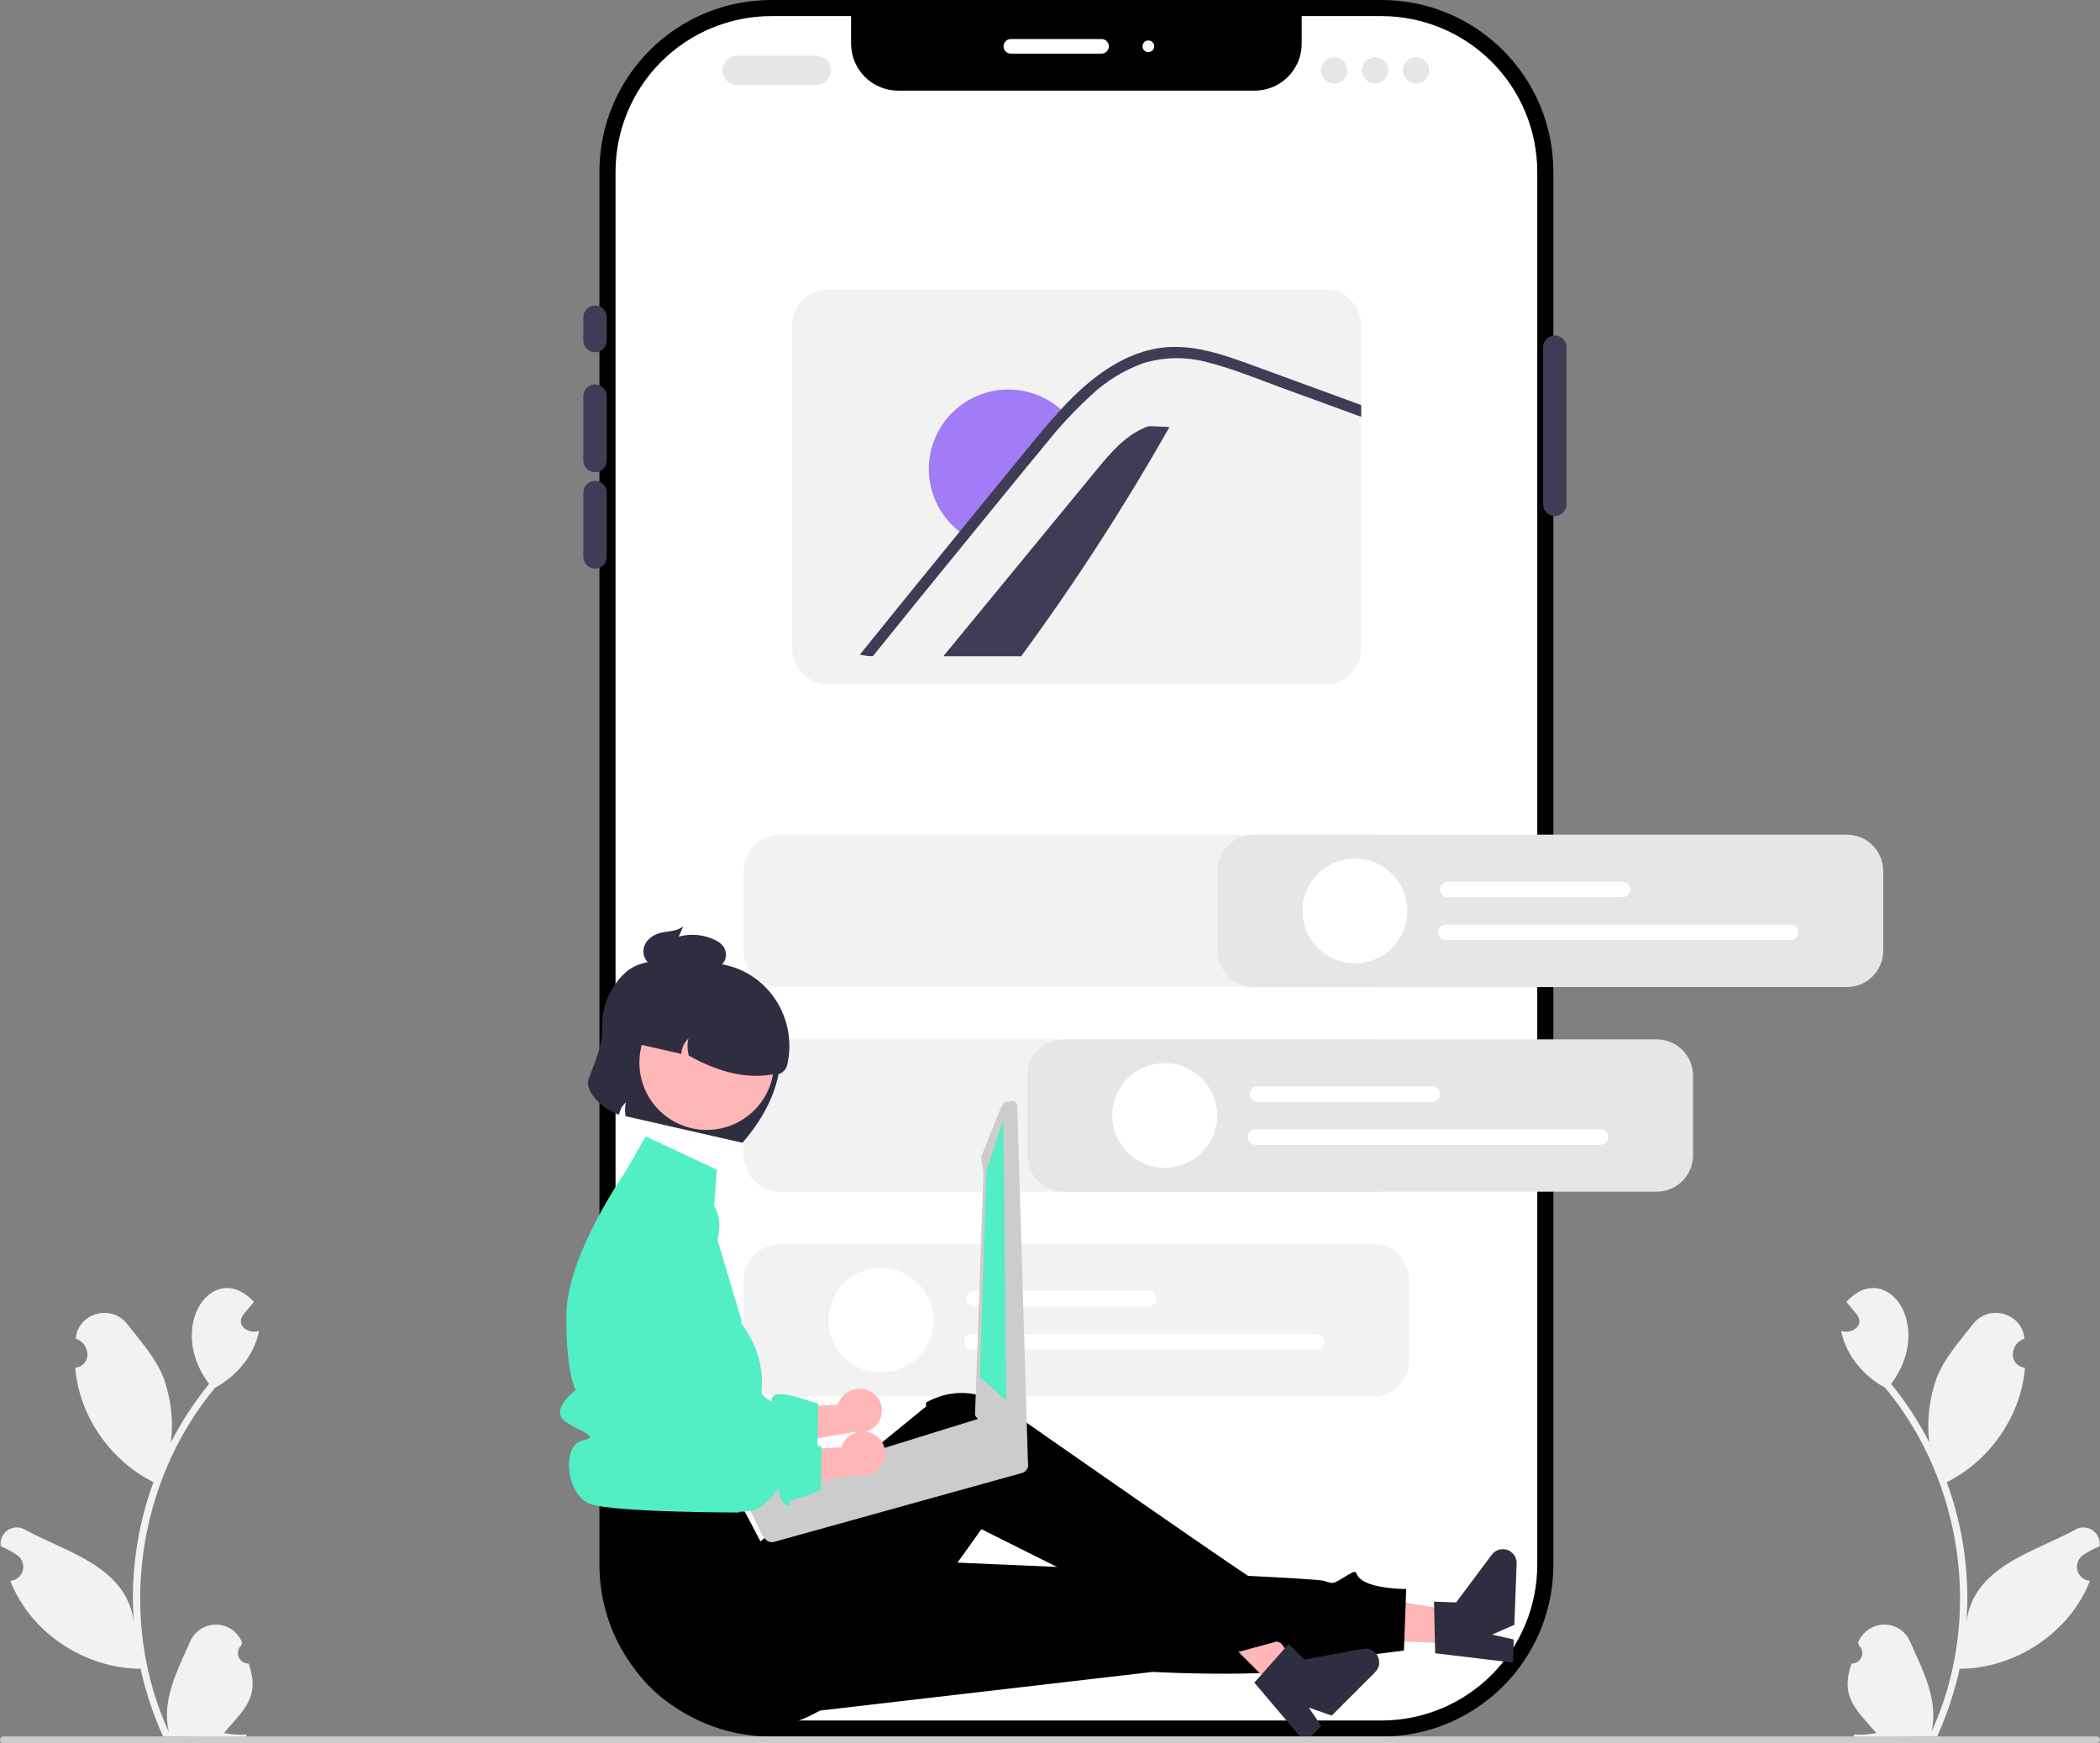
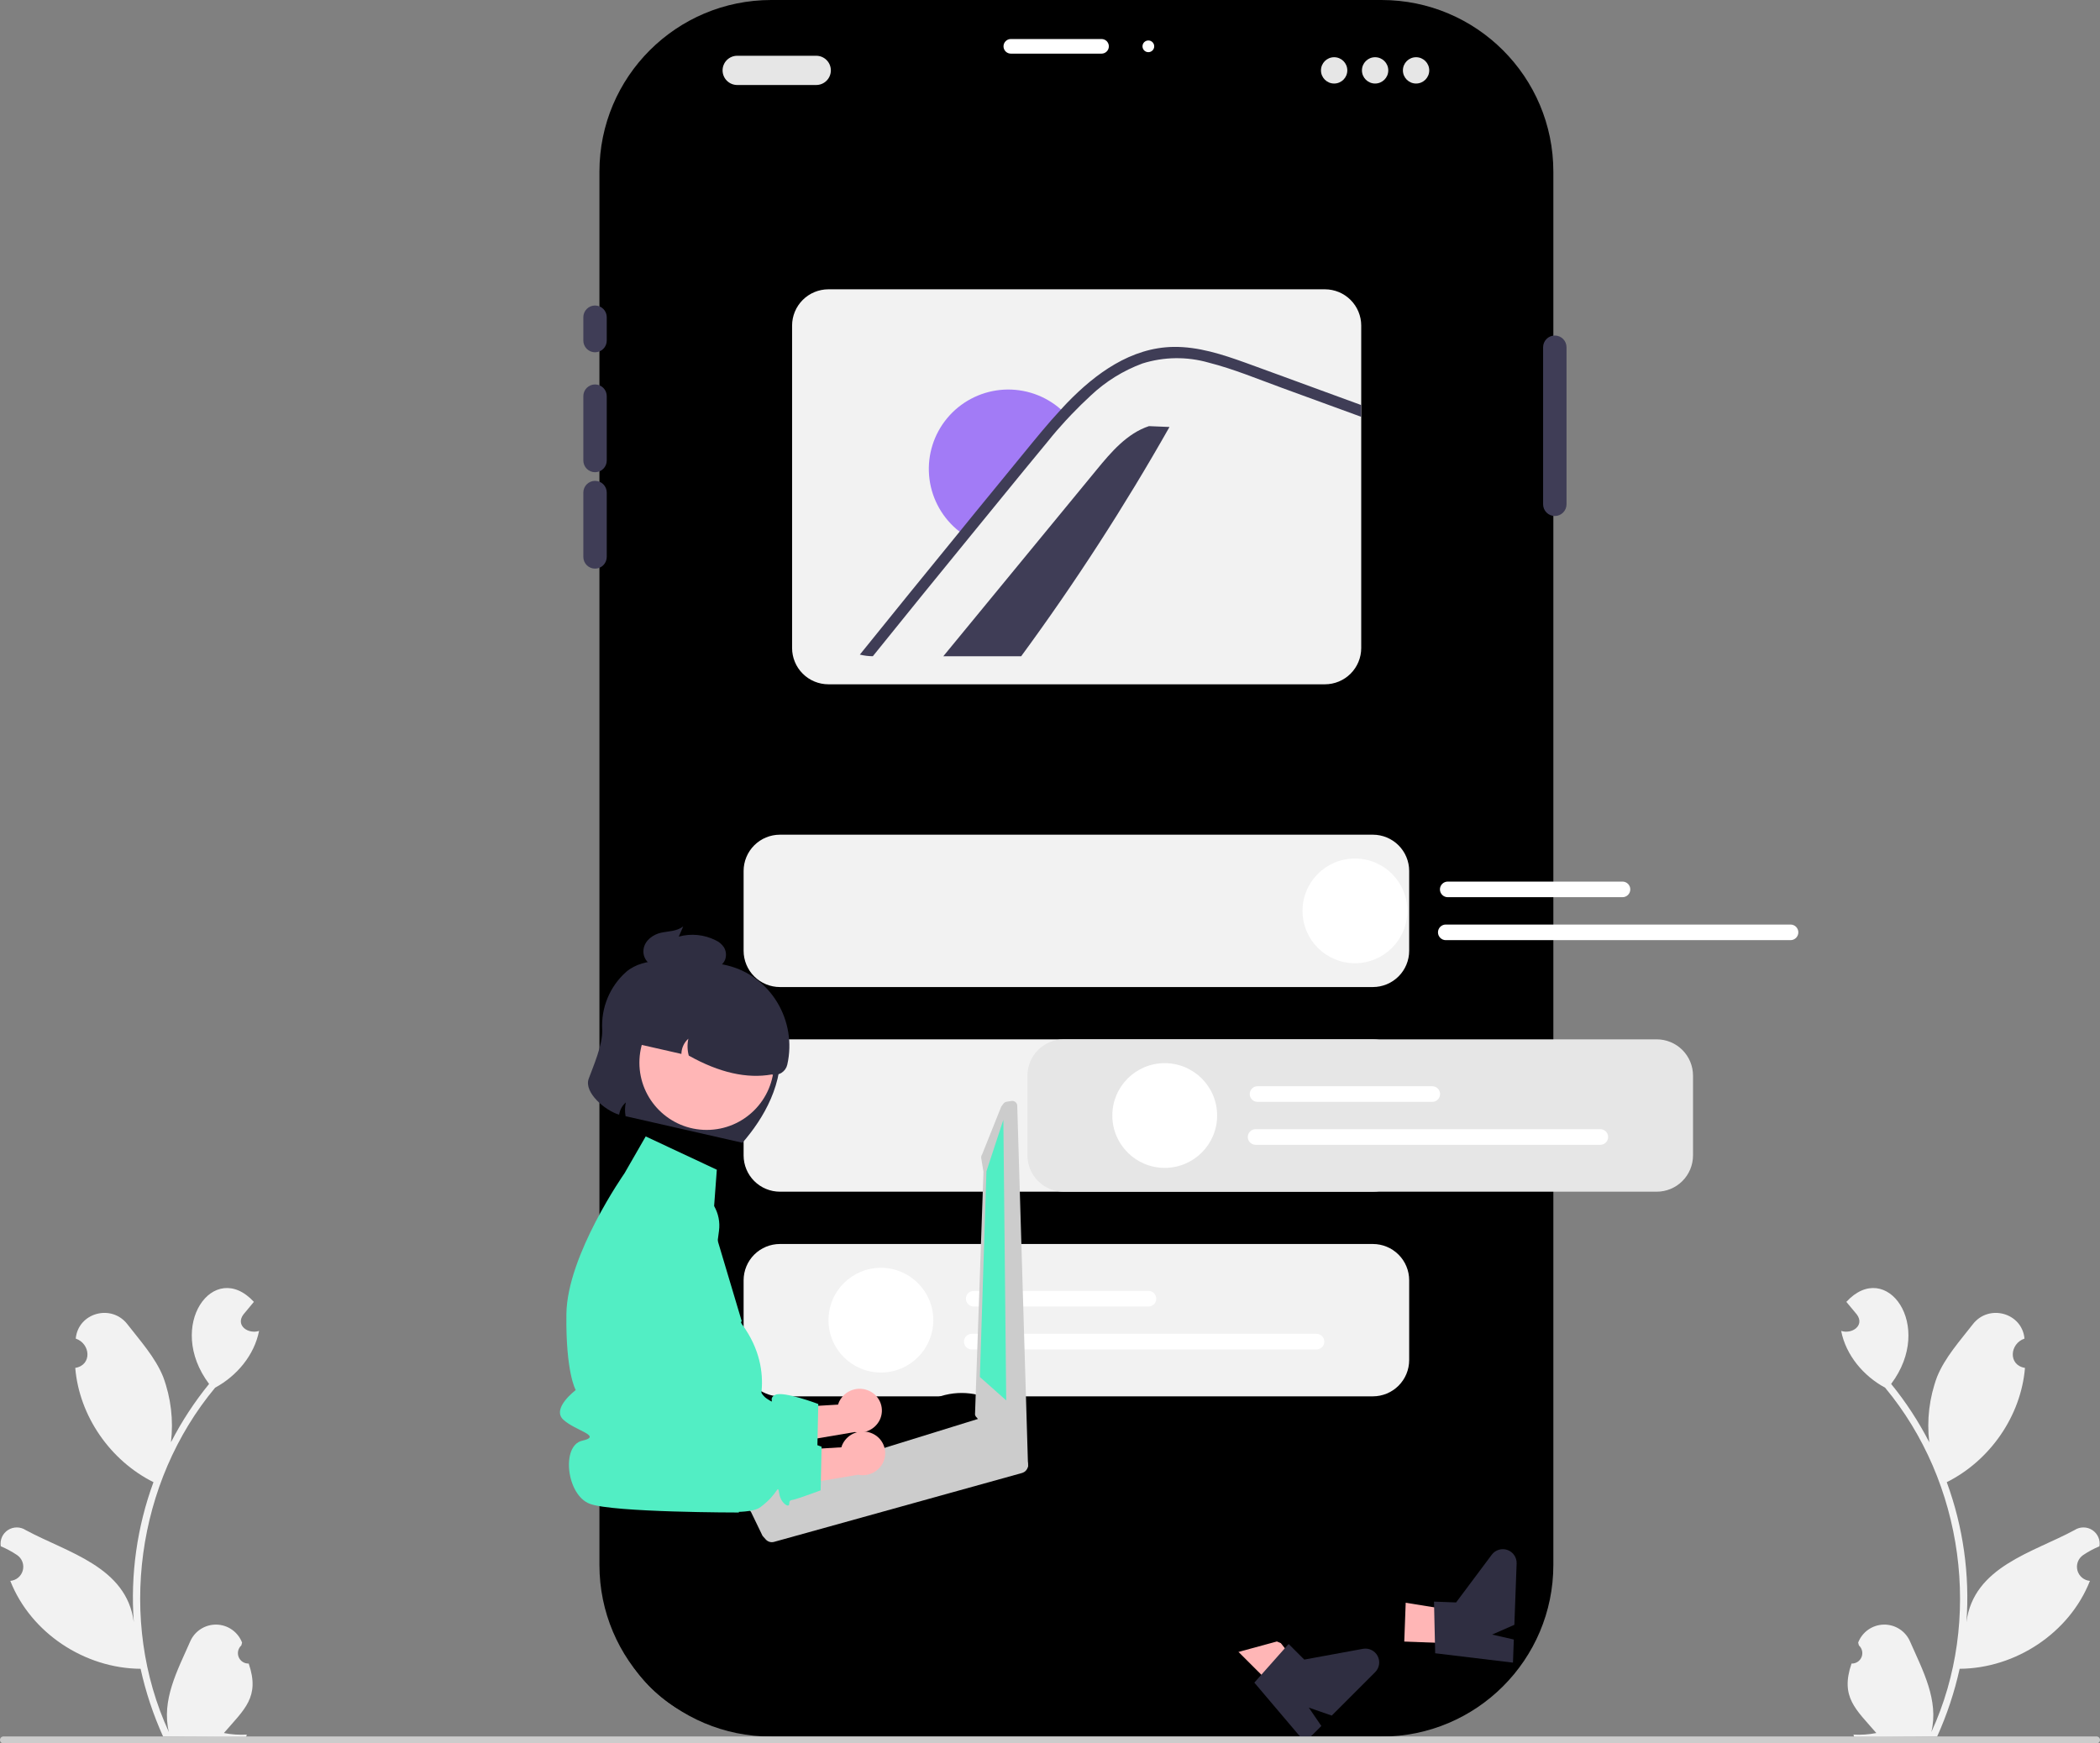
<svg xmlns="http://www.w3.org/2000/svg" width="636" height="528" viewBox="0 0 636 528" fill="none">
  <rect x="0" y="0" width="636" height="528" fill="#808080" stroke="none" />
  <g clip-path="url(#clip0_26_74)">
    <path d="M418.399 0H233.588C204.844 0 181.542 23.281 181.542 51.999V473.939C181.542 502.657 204.844 525.938 233.588 525.938H418.399C447.143 525.938 470.444 502.657 470.444 473.939V51.999C470.444 23.281 447.143 0 418.399 0Z" fill="black" />
-     <path d="M465.57 52.003V473.939C465.556 486.435 460.581 498.414 451.738 507.25C442.894 516.085 430.904 521.056 418.398 521.07H233.59C221.083 521.056 209.093 516.085 200.25 507.25C191.406 498.414 186.432 486.435 186.417 473.939V52.003C186.432 39.507 191.406 27.528 200.25 18.692C209.093 9.857 221.083 4.886 233.59 4.872H257.756V13.213C257.756 16.988 259.258 20.61 261.93 23.28C264.603 25.95 268.227 27.45 272.006 27.45H379.981C383.76 27.45 387.385 25.95 390.057 23.28C392.73 20.61 394.231 16.988 394.231 13.213V4.872H418.398C430.904 4.886 442.894 9.857 451.738 18.692C460.581 27.528 465.556 39.507 465.57 52.003Z" fill="white" />
    <path d="M180.213 106.693C179.273 106.692 178.372 106.318 177.708 105.654C177.043 104.99 176.67 104.09 176.668 103.151V96.068C176.668 95.129 177.042 94.228 177.707 93.563C178.371 92.899 179.273 92.526 180.213 92.526C181.153 92.526 182.055 92.899 182.72 93.563C183.385 94.228 183.758 95.129 183.758 96.068V103.151C183.757 104.09 183.383 104.99 182.719 105.654C182.054 106.318 181.153 106.692 180.213 106.693Z" fill="#3F3D56" />
    <path d="M180.213 143.014C179.273 143.013 178.372 142.639 177.708 141.975C177.043 141.311 176.67 140.411 176.668 139.472V119.974C176.668 119.035 177.042 118.134 177.707 117.47C178.371 116.805 179.273 116.432 180.213 116.432C181.153 116.432 182.055 116.805 182.72 117.47C183.385 118.134 183.758 119.035 183.758 119.974V139.472C183.757 140.411 183.383 141.311 182.719 141.975C182.054 142.639 181.153 143.013 180.213 143.014Z" fill="#3F3D56" />
    <path d="M180.213 172.214C179.273 172.213 178.372 171.839 177.708 171.175C177.043 170.511 176.67 169.611 176.668 168.672V149.174C176.668 148.234 177.042 147.334 177.707 146.669C178.371 146.005 179.273 145.632 180.213 145.632C181.153 145.632 182.055 146.005 182.72 146.669C183.385 147.334 183.758 148.234 183.758 149.174V168.672C183.757 169.611 183.383 170.511 182.719 171.175C182.054 171.839 181.153 172.213 180.213 172.214Z" fill="#3F3D56" />
    <path d="M470.887 156.276C469.947 156.275 469.046 155.902 468.382 155.238C467.717 154.574 467.343 153.673 467.342 152.734V105.158C467.342 104.219 467.716 103.318 468.381 102.654C469.045 101.989 469.947 101.616 470.887 101.616C471.827 101.616 472.729 101.989 473.394 102.654C474.058 103.318 474.432 104.219 474.432 105.158V152.734C474.431 153.673 474.057 154.574 473.393 155.238C472.728 155.902 471.827 156.275 470.887 156.276Z" fill="#3F3D56" />
    <path d="M333.608 16.244H306.136C305.548 16.244 304.985 16.011 304.569 15.595C304.154 15.18 303.92 14.617 303.92 14.03C303.92 13.443 304.154 12.88 304.569 12.465C304.985 12.05 305.548 11.817 306.136 11.817H333.608C334.196 11.817 334.759 12.05 335.175 12.465C335.59 12.88 335.824 13.443 335.824 14.03C335.824 14.617 335.59 15.18 335.175 15.595C334.759 16.011 334.196 16.244 333.608 16.244Z" fill="white" />
    <path d="M347.787 15.801C348.766 15.801 349.56 15.008 349.56 14.03C349.56 13.052 348.766 12.259 347.787 12.259C346.808 12.259 346.015 13.052 346.015 14.03C346.015 15.008 346.808 15.801 347.787 15.801Z" fill="white" />
    <path d="M560.746 503.818C561.393 503.841 562.031 503.665 562.575 503.314C563.119 502.963 563.542 502.453 563.786 501.854C564.03 501.254 564.084 500.595 563.94 499.964C563.796 499.333 563.462 498.761 562.982 498.327C562.9 498.011 562.84 497.785 562.758 497.469C563.362 495.892 564.423 494.531 565.807 493.561C567.19 492.591 568.832 492.055 570.522 492.023C572.211 491.991 573.872 492.464 575.291 493.381C576.71 494.298 577.823 495.618 578.486 497.171C582.313 505.889 587.243 514.904 584.926 524.568C600.518 490.721 594.707 448.858 570.915 420.266C564.38 416.75 559.051 410.444 557.609 403.077C560.837 404.135 564.823 401.482 562.372 398.12C561.311 396.836 560.24 395.562 559.179 394.278C571.276 381.158 586.032 401.456 572.747 419.135C577.2 424.605 581.069 430.526 584.289 436.799C583.496 430.112 584.302 423.333 586.643 417.018C589.02 411.131 593.533 406.149 597.5 401.041C602.324 394.818 612.4 397.572 613.132 405.404C608.64 406.927 608.116 413.436 613.279 414.277C612.068 428.871 602.661 442.363 589.589 448.883C594.569 462.432 596.6 476.886 595.549 491.281C597.707 474.449 615.729 470.197 628.289 463.396C629.088 462.873 630.021 462.594 630.976 462.593C631.93 462.591 632.864 462.868 633.665 463.388C634.465 463.908 635.096 464.649 635.482 465.521C635.867 466.394 635.99 467.36 635.836 468.301C634.1 469.025 632.441 469.92 630.883 470.972C630.152 471.473 629.595 472.187 629.287 473.016C628.979 473.846 628.935 474.75 629.162 475.606C629.388 476.461 629.874 477.226 630.553 477.794C631.231 478.363 632.069 478.708 632.951 478.782C626.738 494.578 610.387 505.3 593.49 505.402C591.934 512.467 589.646 519.351 586.665 525.944L561.587 526.183C561.495 525.905 561.411 525.618 561.327 525.341C563.65 525.465 565.979 525.304 568.263 524.862C562.052 517.655 557.268 513.994 560.746 503.818Z" fill="#F2F2F2" />
    <path d="M75.324 503.818C74.677 503.841 74.038 503.665 73.495 503.314C72.951 502.963 72.528 502.453 72.284 501.854C72.04 501.254 71.986 500.595 72.13 499.964C72.273 499.333 72.608 498.761 73.088 498.327C73.17 498.011 73.23 497.785 73.312 497.469C72.708 495.892 71.646 494.531 70.263 493.561C68.88 492.591 67.238 492.055 65.548 492.023C63.858 491.991 62.197 492.464 60.778 493.381C59.359 494.298 58.247 495.618 57.583 497.171C53.757 505.889 48.826 514.904 51.144 524.568C35.552 490.721 41.363 448.858 65.155 420.266C71.689 416.75 77.019 410.444 78.461 403.077C75.233 404.135 71.247 401.482 73.698 398.12C74.759 396.836 75.83 395.562 76.89 394.278C64.794 381.158 50.038 401.456 63.322 419.135C58.869 424.605 55.001 430.526 51.78 436.799C52.574 430.112 51.767 423.333 49.427 417.018C47.05 411.131 42.537 406.149 38.57 401.041C33.746 394.818 23.67 397.572 22.938 405.404C27.43 406.927 27.953 413.436 22.791 414.277C24.002 428.871 33.409 442.363 46.48 448.883C41.501 462.432 39.469 476.886 40.521 491.281C38.363 474.449 20.341 470.197 7.781 463.396C6.982 462.873 6.049 462.594 5.094 462.593C4.14 462.591 3.205 462.868 2.405 463.388C1.605 463.908 0.974 464.649 0.588 465.521C0.203 466.394 0.079 467.36 0.234 468.301C1.969 469.025 3.629 469.92 5.187 470.972C5.917 471.473 6.475 472.187 6.783 473.016C7.091 473.846 7.135 474.75 6.908 475.606C6.682 476.461 6.196 477.226 5.517 477.794C4.839 478.363 4.001 478.708 3.118 478.782C9.332 494.578 25.682 505.3 42.58 505.402C44.136 512.467 46.423 519.351 49.404 525.944L74.483 526.183C74.575 525.905 74.659 525.618 74.742 525.341C72.42 525.465 70.091 525.304 67.807 524.862C74.018 517.655 78.803 513.994 75.325 503.818L75.324 503.818Z" fill="#F2F2F2" />
    <path d="M247.198 25.742H223.27C222.095 25.742 220.968 25.275 220.137 24.445C219.306 23.615 218.839 22.489 218.839 21.315C218.839 20.141 219.306 19.015 220.137 18.184C220.968 17.354 222.095 16.888 223.27 16.888H247.198C248.373 16.888 249.5 17.354 250.331 18.184C251.162 19.015 251.629 20.141 251.629 21.315C251.629 22.489 251.162 23.615 250.331 24.445C249.5 25.275 248.373 25.742 247.198 25.742Z" fill="#E6E6E6" />
    <path d="M404.055 25.299C406.258 25.299 408.043 23.515 408.043 21.315C408.043 19.114 406.258 17.33 404.055 17.33C401.853 17.33 400.067 19.114 400.067 21.315C400.067 23.515 401.853 25.299 404.055 25.299Z" fill="#E6E6E6" />
    <path d="M416.462 25.299C418.664 25.299 420.45 23.515 420.45 21.315C420.45 19.114 418.664 17.33 416.462 17.33C414.259 17.33 412.474 19.114 412.474 21.315C412.474 23.515 414.259 25.299 416.462 25.299Z" fill="#E6E6E6" />
    <path d="M428.869 25.299C431.071 25.299 432.857 23.515 432.857 21.315C432.857 19.114 431.071 17.33 428.869 17.33C426.666 17.33 424.881 19.114 424.881 21.315C424.881 23.515 426.666 25.299 428.869 25.299Z" fill="#E6E6E6" />
    <path d="M401.267 87.618H250.879C247.965 87.622 245.173 88.78 243.113 90.838C241.053 92.897 239.894 95.687 239.89 98.597V196.268C239.894 199.178 241.053 201.969 243.113 204.027C245.173 206.085 247.965 207.243 250.879 207.247H401.267C404.181 207.244 406.974 206.087 409.034 204.028C411.095 201.97 412.253 199.179 412.256 196.268V98.597C412.253 95.686 411.095 92.895 409.034 90.837C406.974 88.778 404.181 87.621 401.267 87.618Z" fill="#F2F2F2" />
    <path d="M354.185 129.314C340.595 153.322 325.597 176.507 309.271 198.748H285.688C301.135 179.946 316.594 161.144 332.064 142.342C336.502 136.928 341.318 131.256 347.976 129.056L354.185 129.314Z" fill="#3F3D56" />
    <path d="M322.844 125.464C320.384 128.025 318.027 130.689 315.808 133.456C310.923 139.334 306.106 145.263 301.272 151.176C298.262 154.854 295.252 158.532 292.276 162.21C291.331 161.603 290.434 160.925 289.592 160.181C284.839 156.06 281.891 150.242 281.38 143.974C280.868 137.706 282.834 131.488 286.856 126.651C290.878 121.815 296.637 118.744 302.897 118.098C309.158 117.453 315.423 119.282 320.349 123.196C321.237 123.888 322.071 124.646 322.844 125.464Z" fill="#A27BF6" />
    <path d="M412.256 122.672V126.24L410.661 125.656L388.213 117.457C380.902 114.792 373.609 111.746 366.058 109.825C359.489 107.947 352.513 108.036 345.995 110.081C340.184 112.229 334.867 115.527 330.362 119.777C328.368 121.618 326.436 123.504 324.566 125.461C323.955 126.107 323.343 126.754 322.741 127.4C320.933 129.366 319.187 131.376 317.53 133.456C312.647 139.335 307.826 145.268 302.996 151.174C299.983 154.857 296.97 158.531 293.992 162.206C284.049 174.363 274.165 186.543 264.34 198.747C263.017 198.732 261.699 198.566 260.414 198.251C270.437 185.811 280.507 173.403 290.625 161.028C290.855 160.745 291.086 160.462 291.316 160.178C292.503 158.7 293.718 157.212 294.923 155.733C299.965 149.562 305.011 143.397 310.059 137.237C313.728 132.757 317.37 128.259 321.323 124.009C321.562 123.734 321.81 123.469 322.067 123.194C322.448 122.787 322.829 122.389 323.219 121.972C331.806 113.109 342.521 105.274 355.353 105.061C362.903 104.946 370.197 107.337 377.215 109.86C384.775 112.596 392.307 115.376 399.858 118.139L412.256 122.672Z" fill="#3F3D56" />
    <path d="M415.792 422.891H236.196C233.282 422.888 230.489 421.73 228.429 419.672C226.369 417.614 225.211 414.823 225.207 411.913V387.73C225.211 384.819 226.369 382.029 228.429 379.97C230.489 377.912 233.282 376.755 236.196 376.751H415.792C418.705 376.755 421.498 377.912 423.558 379.97C425.618 382.029 426.777 384.819 426.78 387.73V411.913C426.777 414.823 425.618 417.614 423.558 419.672C421.498 421.73 418.705 422.888 415.792 422.891Z" fill="#F2F2F2" />
    <path d="M415.792 298.933H236.196C233.282 298.93 230.489 297.772 228.429 295.714C226.369 293.656 225.211 290.865 225.207 287.954V263.771C225.211 260.861 226.369 258.07 228.429 256.012C230.489 253.954 233.282 252.796 236.196 252.793H415.792C418.705 252.796 421.498 253.954 423.558 256.012C425.618 258.07 426.777 260.861 426.78 263.771V287.954C426.777 290.865 425.618 293.656 423.558 295.714C421.498 297.772 418.705 298.93 415.792 298.933Z" fill="#F2F2F2" />
    <path d="M415.792 360.912H236.196C233.282 360.909 230.489 359.751 228.429 357.693C226.369 355.635 225.211 352.844 225.207 349.934V325.75C225.211 322.84 226.369 320.049 228.429 317.991C230.489 315.933 233.282 314.775 236.196 314.772H415.792C418.705 314.775 421.498 315.933 423.558 317.991C425.618 320.049 426.777 322.84 426.78 325.75V349.934C426.777 352.844 425.618 355.635 423.558 357.693C421.498 359.751 418.705 360.909 415.792 360.912Z" fill="#F2F2F2" />
    <path d="M347.813 395.682H294.897C294.269 395.682 293.667 395.433 293.223 394.99C292.779 394.546 292.529 393.944 292.529 393.317C292.529 392.69 292.779 392.088 293.223 391.645C293.667 391.201 294.269 390.952 294.897 390.952H347.813C348.441 390.952 349.043 391.201 349.487 391.645C349.931 392.088 350.18 392.69 350.18 393.317C350.18 393.944 349.931 394.546 349.487 394.99C349.043 395.433 348.441 395.682 347.813 395.682Z" fill="white" />
    <path d="M398.708 408.69H294.305C293.677 408.69 293.075 408.441 292.631 407.998C292.187 407.554 291.938 406.953 291.938 406.325C291.938 405.698 292.187 405.097 292.631 404.653C293.075 404.209 293.677 403.96 294.305 403.96H398.708C399.336 403.96 399.938 404.209 400.382 404.653C400.826 405.097 401.075 405.698 401.075 406.325C401.075 406.953 400.826 407.554 400.382 407.998C399.938 408.441 399.336 408.69 398.708 408.69Z" fill="white" />
    <path d="M266.784 415.679C275.549 415.679 282.655 408.579 282.655 399.821C282.655 391.064 275.549 383.964 266.784 383.964C258.018 383.964 250.912 391.064 250.912 399.821C250.912 408.579 258.018 415.679 266.784 415.679Z" fill="white" />
    <path d="M263.247 421.241C261.628 420.485 259.777 420.39 258.088 420.976C256.399 421.563 255.007 422.785 254.206 424.381C254.048 424.709 253.918 425.048 253.816 425.397L229.916 426.824L226.374 439.195L258.903 433.704C260.382 434.013 261.923 433.824 263.283 433.166C264.644 432.508 265.748 431.419 266.424 430.068C266.801 429.296 267.022 428.457 267.075 427.599C267.128 426.741 267.011 425.882 266.731 425.069C266.451 424.257 266.014 423.507 265.444 422.863C264.874 422.22 264.183 421.694 263.41 421.317C263.356 421.291 263.302 421.266 263.247 421.241Z" fill="#FFB6B6" />
    <path d="M210.493 360.218C208.918 359.574 207.222 359.277 205.522 359.346C203.822 359.415 202.157 359.849 200.639 360.619C199.122 361.389 197.789 362.476 196.729 363.807C195.67 365.137 194.91 366.68 194.501 368.33L187.93 394.843L189.166 441.224C189.166 441.224 223.464 447.799 229.222 443.573C234.98 439.346 234.439 436.2 234.98 439.346C235.52 442.492 237.992 443.813 238.026 442.561C238.06 441.309 238.34 441.523 239.775 441.146C241.209 440.769 247.542 438.437 247.542 438.437L247.826 425.213C247.826 425.213 237.356 421.248 234.816 422.431C232.277 423.614 235.357 425.577 232.277 423.614C229.196 421.651 228.859 415.454 228.333 421.039C227.806 426.623 226.264 427.663 223.954 425.18C221.645 422.697 210.945 424.283 210.945 424.283L217.754 372.725C218.096 370.132 217.569 367.498 216.256 365.236C214.942 362.973 212.916 361.209 210.493 360.218Z" fill="#52EEC4" />
    <path d="M441.467 497.762L441.828 487.996L404.296 481.958L403.764 496.372L441.467 497.762Z" fill="#FFB6B6" />
    <path d="M434.654 500.702L434.298 485.065L440.989 485.312L451.791 470.856C452.324 470.142 453.072 469.617 453.925 469.357C454.779 469.098 455.692 469.118 456.534 469.414C457.375 469.711 458.099 470.268 458.6 471.005C459.102 471.741 459.355 472.619 459.322 473.509L458.636 492.085L451.899 495.043L458.471 496.537L458.213 503.541L434.654 500.702Z" fill="#2F2E41" />
    <path d="M230.233 520.158L349.111 506.347C349.111 506.347 400.446 509.309 412.491 501.481L425.192 499.879L425.88 481.238C425.88 481.238 418.113 481.296 413.648 479.217C409.182 477.138 412.286 474.594 408.028 477.095C403.771 479.597 404.221 479.897 400.929 478.748C397.637 477.598 246.686 471.433 246.686 471.433L230.233 520.158Z" fill="black" />
    <path d="M386.883 512.069L393.795 505.154L370.39 475.225L360.188 485.43L386.883 512.069Z" fill="#FFB6B6" />
    <path d="M379.886 509.595L390.27 497.89L395.007 502.618L412.767 499.36C413.644 499.199 414.549 499.322 415.351 499.712C416.153 500.102 416.81 500.737 417.224 501.526C417.639 502.315 417.791 503.215 417.657 504.096C417.523 504.977 417.111 505.792 416.481 506.423L403.333 519.574L396.381 517.165L400.182 522.726L395.225 527.685L379.886 509.595Z" fill="#2F2E41" />
    <path d="M183.332 455.111L184.514 482.558C185.905 514.87 221.521 534.426 249.139 517.556C249.648 517.245 250.158 516.923 250.671 516.589C250.671 516.589 261.141 513.78 260.823 509.331C260.505 504.883 263.063 502.717 265.326 503.931C267.59 505.144 297.226 463.121 297.226 463.121C297.226 463.121 358.801 493.809 372.384 501.033L386.717 497.131C386.717 497.131 392.112 499.677 390.169 495.995C388.226 492.314 387.877 494.077 387.28 490.066C386.683 486.055 385.156 481.082 384.23 481.291C383.304 481.5 308.055 428.879 308.055 428.879C308.055 428.879 295.796 416.483 280.589 424.667C280.272 425.87 280.543 425.912 280.543 425.912L230.309 466.808L223.211 453.34L183.332 455.111Z" fill="black" />
    <path d="M217.095 354.259L195.557 344.174L189.109 355.384C189.109 355.384 171.791 380.075 171.54 397.888C171.289 415.701 174.362 420.998 174.362 420.998C174.362 420.998 166.896 426.575 170.629 429.985C174.362 433.394 182.628 434.865 176.28 436.343C169.931 437.821 171.54 452.784 178.63 455.44C185.719 458.096 223.794 458.073 223.794 458.073C223.452 456.913 223.427 455.683 223.721 454.509C224.016 453.336 224.619 452.263 225.469 451.402C228.421 448.446 231.079 450.567 228.421 445.965C225.762 441.363 221.331 444.019 224.876 437.821C228.421 431.623 228.419 429.771 228.419 429.771C228.419 429.771 235.646 416.03 224.761 401.123C224.098 400.215 224.655 400.18 224.655 400.18L215.866 370.752L217.095 354.259Z" fill="#52EEC4" />
    <path d="M182.386 311.854C182.568 316.399 179.701 322.839 178.289 326.722C176.78 330.874 183.322 336.385 187.51 337.591C187.728 336.153 188.446 334.838 189.538 333.876C189.236 335.246 189.21 336.663 189.461 338.044L224.862 346.097C231.231 338.728 237.635 328.134 236.238 315.358C236.573 312.932 236.182 310.461 235.116 308.256C234.051 306.05 232.356 304.209 230.247 302.962L212.349 292.398C204.737 290.667 195.15 289.621 189.651 294.328C187.195 296.511 185.265 299.223 184.006 302.258C182.748 305.293 182.194 308.574 182.386 311.854Z" fill="#2F2E41" />
    <path d="M214.03 342.204C225.287 342.204 234.413 333.086 234.413 321.839C234.413 310.592 225.287 301.474 214.03 301.474C202.773 301.474 193.647 310.592 193.647 321.839C193.647 333.086 202.773 342.204 214.03 342.204Z" fill="#FFB6B6" />
    <path d="M190.152 310.959L189.168 315.276L206.363 319.187C206.379 318.314 206.574 317.454 206.938 316.66C207.302 315.866 207.826 315.156 208.478 314.574C208.107 316.266 208.149 318.023 208.601 319.696C217.875 324.895 226.233 326.737 233.728 325.411C234.744 325.642 235.81 325.461 236.691 324.907C237.572 324.353 238.198 323.472 238.429 322.457C241.444 309.222 233.544 295.696 220.362 292.41C217.158 291.61 213.827 291.457 210.563 291.96C207.299 292.463 204.168 293.612 201.354 295.339C198.54 297.067 196.1 299.338 194.176 302.021C192.253 304.703 190.884 307.742 190.152 310.959Z" fill="#2F2E41" />
    <path d="M200.205 282.479C202.472 281.988 204.872 282.107 206.922 280.572L205.578 283.656C209.305 282.635 213.279 283.032 216.731 284.769C217.757 285.228 218.632 285.969 219.256 286.904C219.591 287.469 219.794 288.102 219.852 288.756C219.909 289.411 219.819 290.069 219.588 290.684C219.367 291.212 219.039 291.687 218.625 292.081C218.21 292.474 217.717 292.777 217.179 292.97C216.225 293.256 215.225 293.361 214.232 293.278C210.047 293.181 205.862 293.083 201.677 292.986C200.083 293.085 198.489 292.775 197.047 292.087C196.281 291.614 195.669 290.928 195.288 290.113C194.906 289.297 194.771 288.388 194.899 287.498C195.298 284.695 197.938 282.971 200.205 282.479Z" fill="#2F2E41" />
    <path d="M310.772 442.085C310.723 442.027 310.667 441.975 310.605 441.932C310.453 441.755 310.267 441.61 310.059 441.505L308.567 440.707L298.666 429.724C298.092 429.425 297.426 429.362 296.806 429.546L296.781 429.554L292.539 430.864L288.891 431.995L283.795 433.574L249.086 444.312L226.271 451.369C225.654 451.564 225.139 451.993 224.835 452.564C224.532 453.135 224.466 453.802 224.65 454.422C224.757 454.763 224.934 455.078 225.171 455.347L225.897 456.154L227.419 457.849L230.948 465.154L231.926 466.246C232.238 466.593 232.643 466.845 233.093 466.971C233.542 467.097 234.019 467.092 234.466 466.958L309.629 446.075C310.019 445.949 310.373 445.729 310.658 445.434C310.943 445.139 311.151 444.779 311.264 444.384C311.377 443.99 311.391 443.574 311.305 443.173C311.22 442.772 311.036 442.398 310.772 442.085Z" fill="#CCCCCC" />
    <path d="M306.309 333.439L304.854 333.675C304.455 333.741 304.098 333.962 303.862 334.29L303.22 335.186L297.436 349.638C297.2 349.968 297.106 350.379 297.173 350.779L297.851 354.896L295.289 428.391C295.354 428.771 295.558 429.113 295.862 429.35L307.093 444.36L307.355 444.568L307.921 445.011C308.211 445.235 308.571 445.349 308.937 445.334L309.892 445.288C310.108 445.278 310.32 445.221 310.514 445.123C310.707 445.024 310.877 444.886 311.013 444.717C311.15 444.549 311.249 444.354 311.304 444.145C311.359 443.936 311.369 443.717 311.332 443.504L308.073 334.697C308.008 334.297 307.785 333.94 307.456 333.704C307.127 333.468 306.717 333.372 306.317 333.438L306.309 333.439Z" fill="#CCCCCC" />
    <path d="M303.872 339.15L298.748 354.745L296.766 417.038L304.741 424.121L303.872 339.15Z" fill="#52EEC4" />
    <path d="M264.247 434.17C262.628 433.414 260.777 433.319 259.088 433.906C257.399 434.492 256.006 435.714 255.206 437.311C255.048 437.638 254.918 437.978 254.816 438.326L230.916 439.753L227.374 452.125L259.903 446.633C261.382 446.942 262.922 446.753 264.283 446.095C265.644 445.437 266.748 444.348 267.424 442.997C268.186 441.438 268.296 439.64 267.731 437.998C267.166 436.357 265.971 435.008 264.41 434.247C264.356 434.22 264.302 434.195 264.247 434.17Z" fill="#FFB6B6" />
    <path d="M211.493 373.147C209.918 372.503 208.222 372.206 206.522 372.275C204.822 372.344 203.157 372.779 201.639 373.548C200.122 374.318 198.788 375.405 197.729 376.736C196.67 378.067 195.91 379.609 195.501 381.26L188.93 407.772L190.166 454.153C190.166 454.153 224.464 460.729 230.222 456.502C235.98 452.275 235.439 449.129 235.98 452.275C236.52 455.422 238.991 456.742 239.026 455.49C239.06 454.239 239.34 454.453 240.774 454.076C242.209 453.699 248.542 451.367 248.542 451.367L248.826 438.143C248.826 438.143 238.356 434.177 235.816 435.36C233.277 436.543 236.357 438.507 233.277 436.543C230.196 434.58 229.859 428.384 229.333 433.968C228.806 439.553 227.264 440.592 224.954 438.109C222.645 435.626 211.944 437.212 211.944 437.212L218.754 385.655C219.096 383.061 218.569 380.428 217.256 378.165C215.942 375.902 213.916 374.138 211.493 373.147Z" fill="#52EEC4" />
    <path d="M4.66763e-06 526.946C-0 527.085 0.027 527.222 0.079 527.35C0.132 527.478 0.21 527.594 0.308 527.692C0.406 527.79 0.522 527.868 0.651 527.921C0.779 527.973 0.916 528 1.055 528H634.945C635.225 528 635.493 527.889 635.691 527.691C635.889 527.494 636 527.226 636 526.946C636 526.667 635.889 526.399 635.691 526.201C635.493 526.004 635.225 525.893 634.945 525.893H1.055C0.916 525.892 0.779 525.919 0.651 525.972C0.522 526.025 0.406 526.102 0.308 526.2C0.21 526.298 0.132 526.415 0.079 526.543C0.027 526.671 -0 526.808 4.66763e-06 526.946Z" fill="#CCCCCC" />
-     <path d="M559.356 298.933H379.76C376.847 298.93 374.054 297.772 371.994 295.714C369.934 293.656 368.775 290.865 368.772 287.954V263.771C368.775 260.861 369.934 258.07 371.994 256.012C374.054 253.954 376.847 252.796 379.76 252.793H559.356C562.27 252.796 565.063 253.954 567.123 256.012C569.182 258.07 570.341 260.861 570.345 263.771V287.954C570.341 290.865 569.182 293.656 567.123 295.714C565.063 297.772 562.27 298.93 559.356 298.933Z" fill="#E6E6E6" />
    <path d="M491.378 271.724H438.461C437.833 271.724 437.231 271.475 436.787 271.031C436.343 270.588 436.094 269.986 436.094 269.359C436.094 268.732 436.343 268.13 436.787 267.687C437.231 267.243 437.833 266.994 438.461 266.994H491.378C492.006 266.994 492.608 267.243 493.052 267.687C493.495 268.13 493.745 268.732 493.745 269.359C493.745 269.986 493.495 270.588 493.052 271.031C492.608 271.475 492.006 271.724 491.378 271.724Z" fill="white" />
    <path d="M542.272 284.732H437.869C437.242 284.732 436.639 284.483 436.196 284.039C435.752 283.596 435.502 282.994 435.502 282.367C435.502 281.74 435.752 281.138 436.196 280.695C436.639 280.251 437.242 280.002 437.869 280.002H542.272C542.9 280.002 543.502 280.251 543.946 280.695C544.39 281.138 544.64 281.74 544.64 282.367C544.64 282.994 544.39 283.596 543.946 284.039C543.502 284.483 542.9 284.732 542.272 284.732Z" fill="white" />
    <path d="M410.348 291.72C419.114 291.72 426.22 284.621 426.22 275.863C426.22 267.105 419.114 260.006 410.348 260.006C401.583 260.006 394.477 267.105 394.477 275.863C394.477 284.621 401.583 291.72 410.348 291.72Z" fill="white" />
    <path d="M501.753 360.912H322.157C319.244 360.909 316.451 359.751 314.391 357.693C312.331 355.635 311.172 352.844 311.169 349.934V325.75C311.172 322.84 312.331 320.049 314.391 317.991C316.451 315.933 319.244 314.775 322.157 314.772H501.753C504.667 314.775 507.46 315.933 509.52 317.991C511.579 320.049 512.738 322.84 512.742 325.75V349.934C512.738 352.844 511.579 355.635 509.52 357.693C507.46 359.751 504.667 360.909 501.753 360.912Z" fill="#E6E6E6" />
    <path d="M433.775 333.703H380.858C380.23 333.703 379.628 333.454 379.184 333.01C378.74 332.567 378.491 331.965 378.491 331.338C378.491 330.711 378.74 330.109 379.184 329.666C379.628 329.222 380.23 328.973 380.858 328.973H433.775C434.402 328.973 435.005 329.222 435.448 329.666C435.892 330.109 436.142 330.711 436.142 331.338C436.142 331.965 435.892 332.567 435.448 333.01C435.005 333.454 434.402 333.703 433.775 333.703Z" fill="white" />
    <path d="M484.669 346.711H380.266C379.638 346.711 379.036 346.462 378.592 346.019C378.148 345.575 377.899 344.973 377.899 344.346C377.899 343.719 378.148 343.117 378.592 342.674C379.036 342.23 379.638 341.981 380.266 341.981H484.669C485.297 341.981 485.899 342.23 486.343 342.674C486.787 343.117 487.036 343.719 487.036 344.346C487.036 344.973 486.787 345.575 486.343 346.019C485.899 346.462 485.297 346.711 484.669 346.711Z" fill="white" />
    <path d="M352.745 353.699C361.511 353.699 368.617 346.6 368.617 337.842C368.617 329.084 361.511 321.985 352.745 321.985C343.98 321.985 336.874 329.084 336.874 337.842C336.874 346.6 343.98 353.699 352.745 353.699Z" fill="white" />
  </g>
  <defs>
    <clipPath id="clip0_26_74">
      <rect width="636" height="528" fill="white" />
    </clipPath>
  </defs>
</svg>